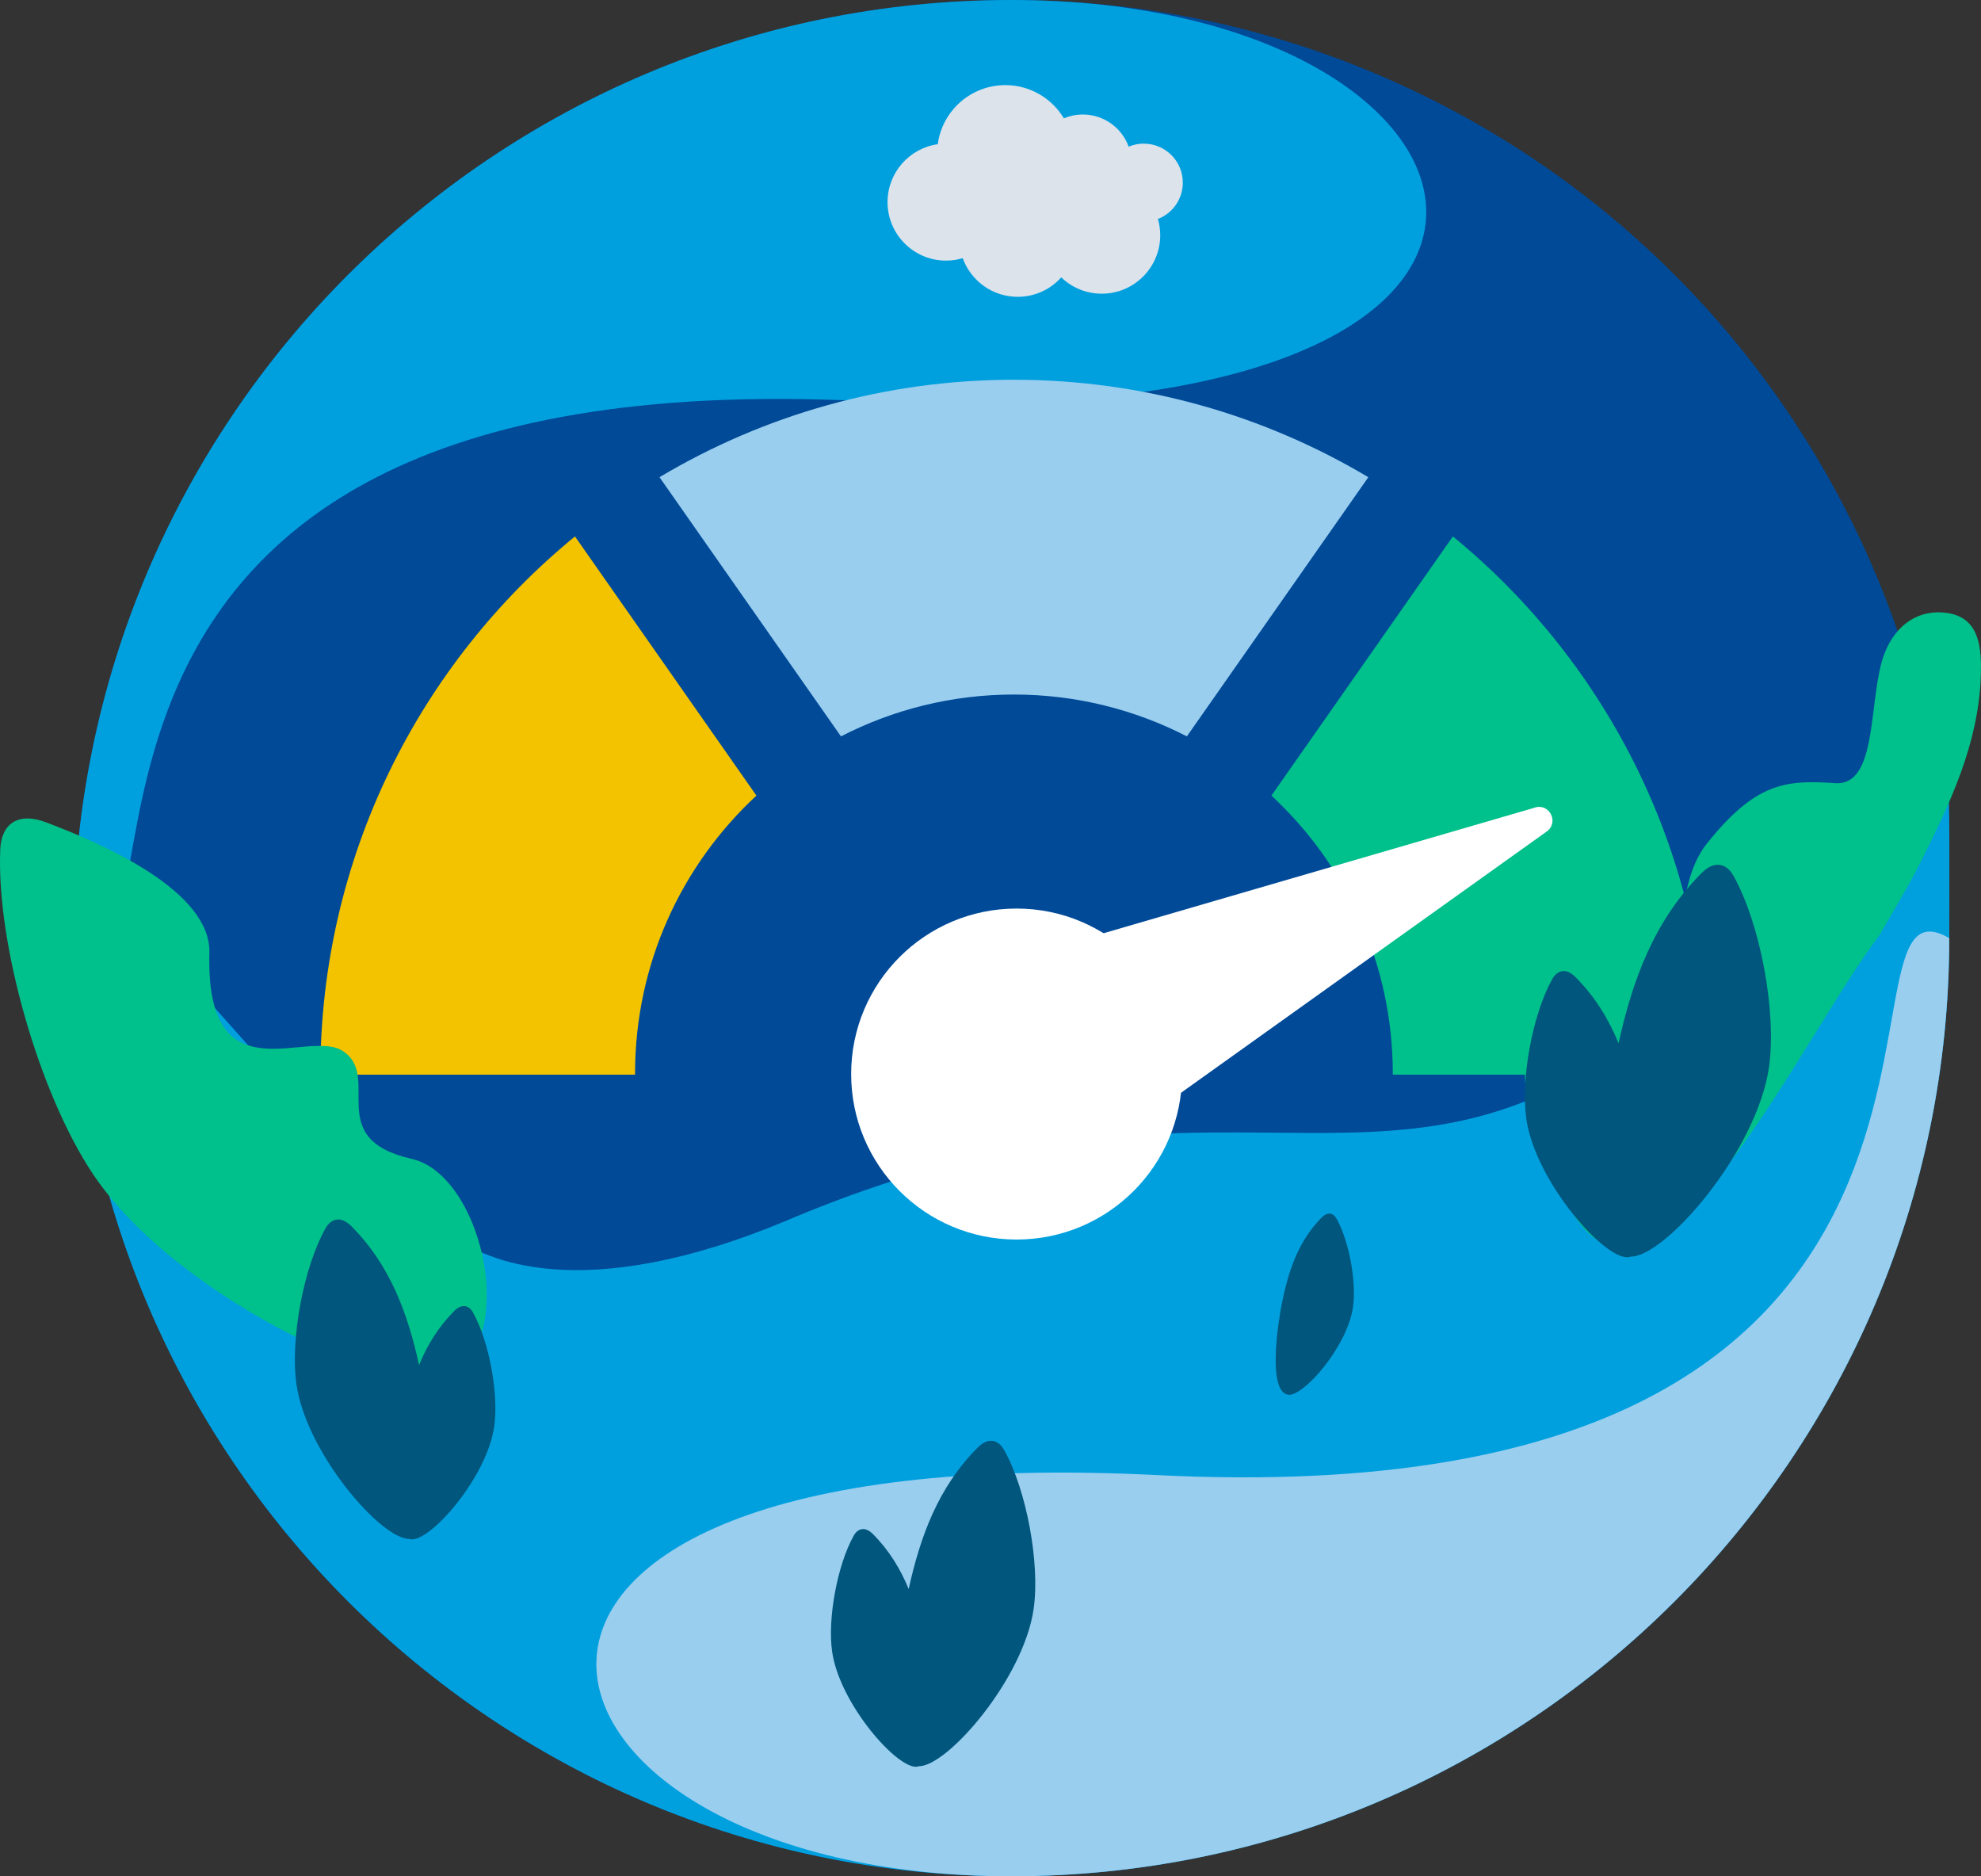
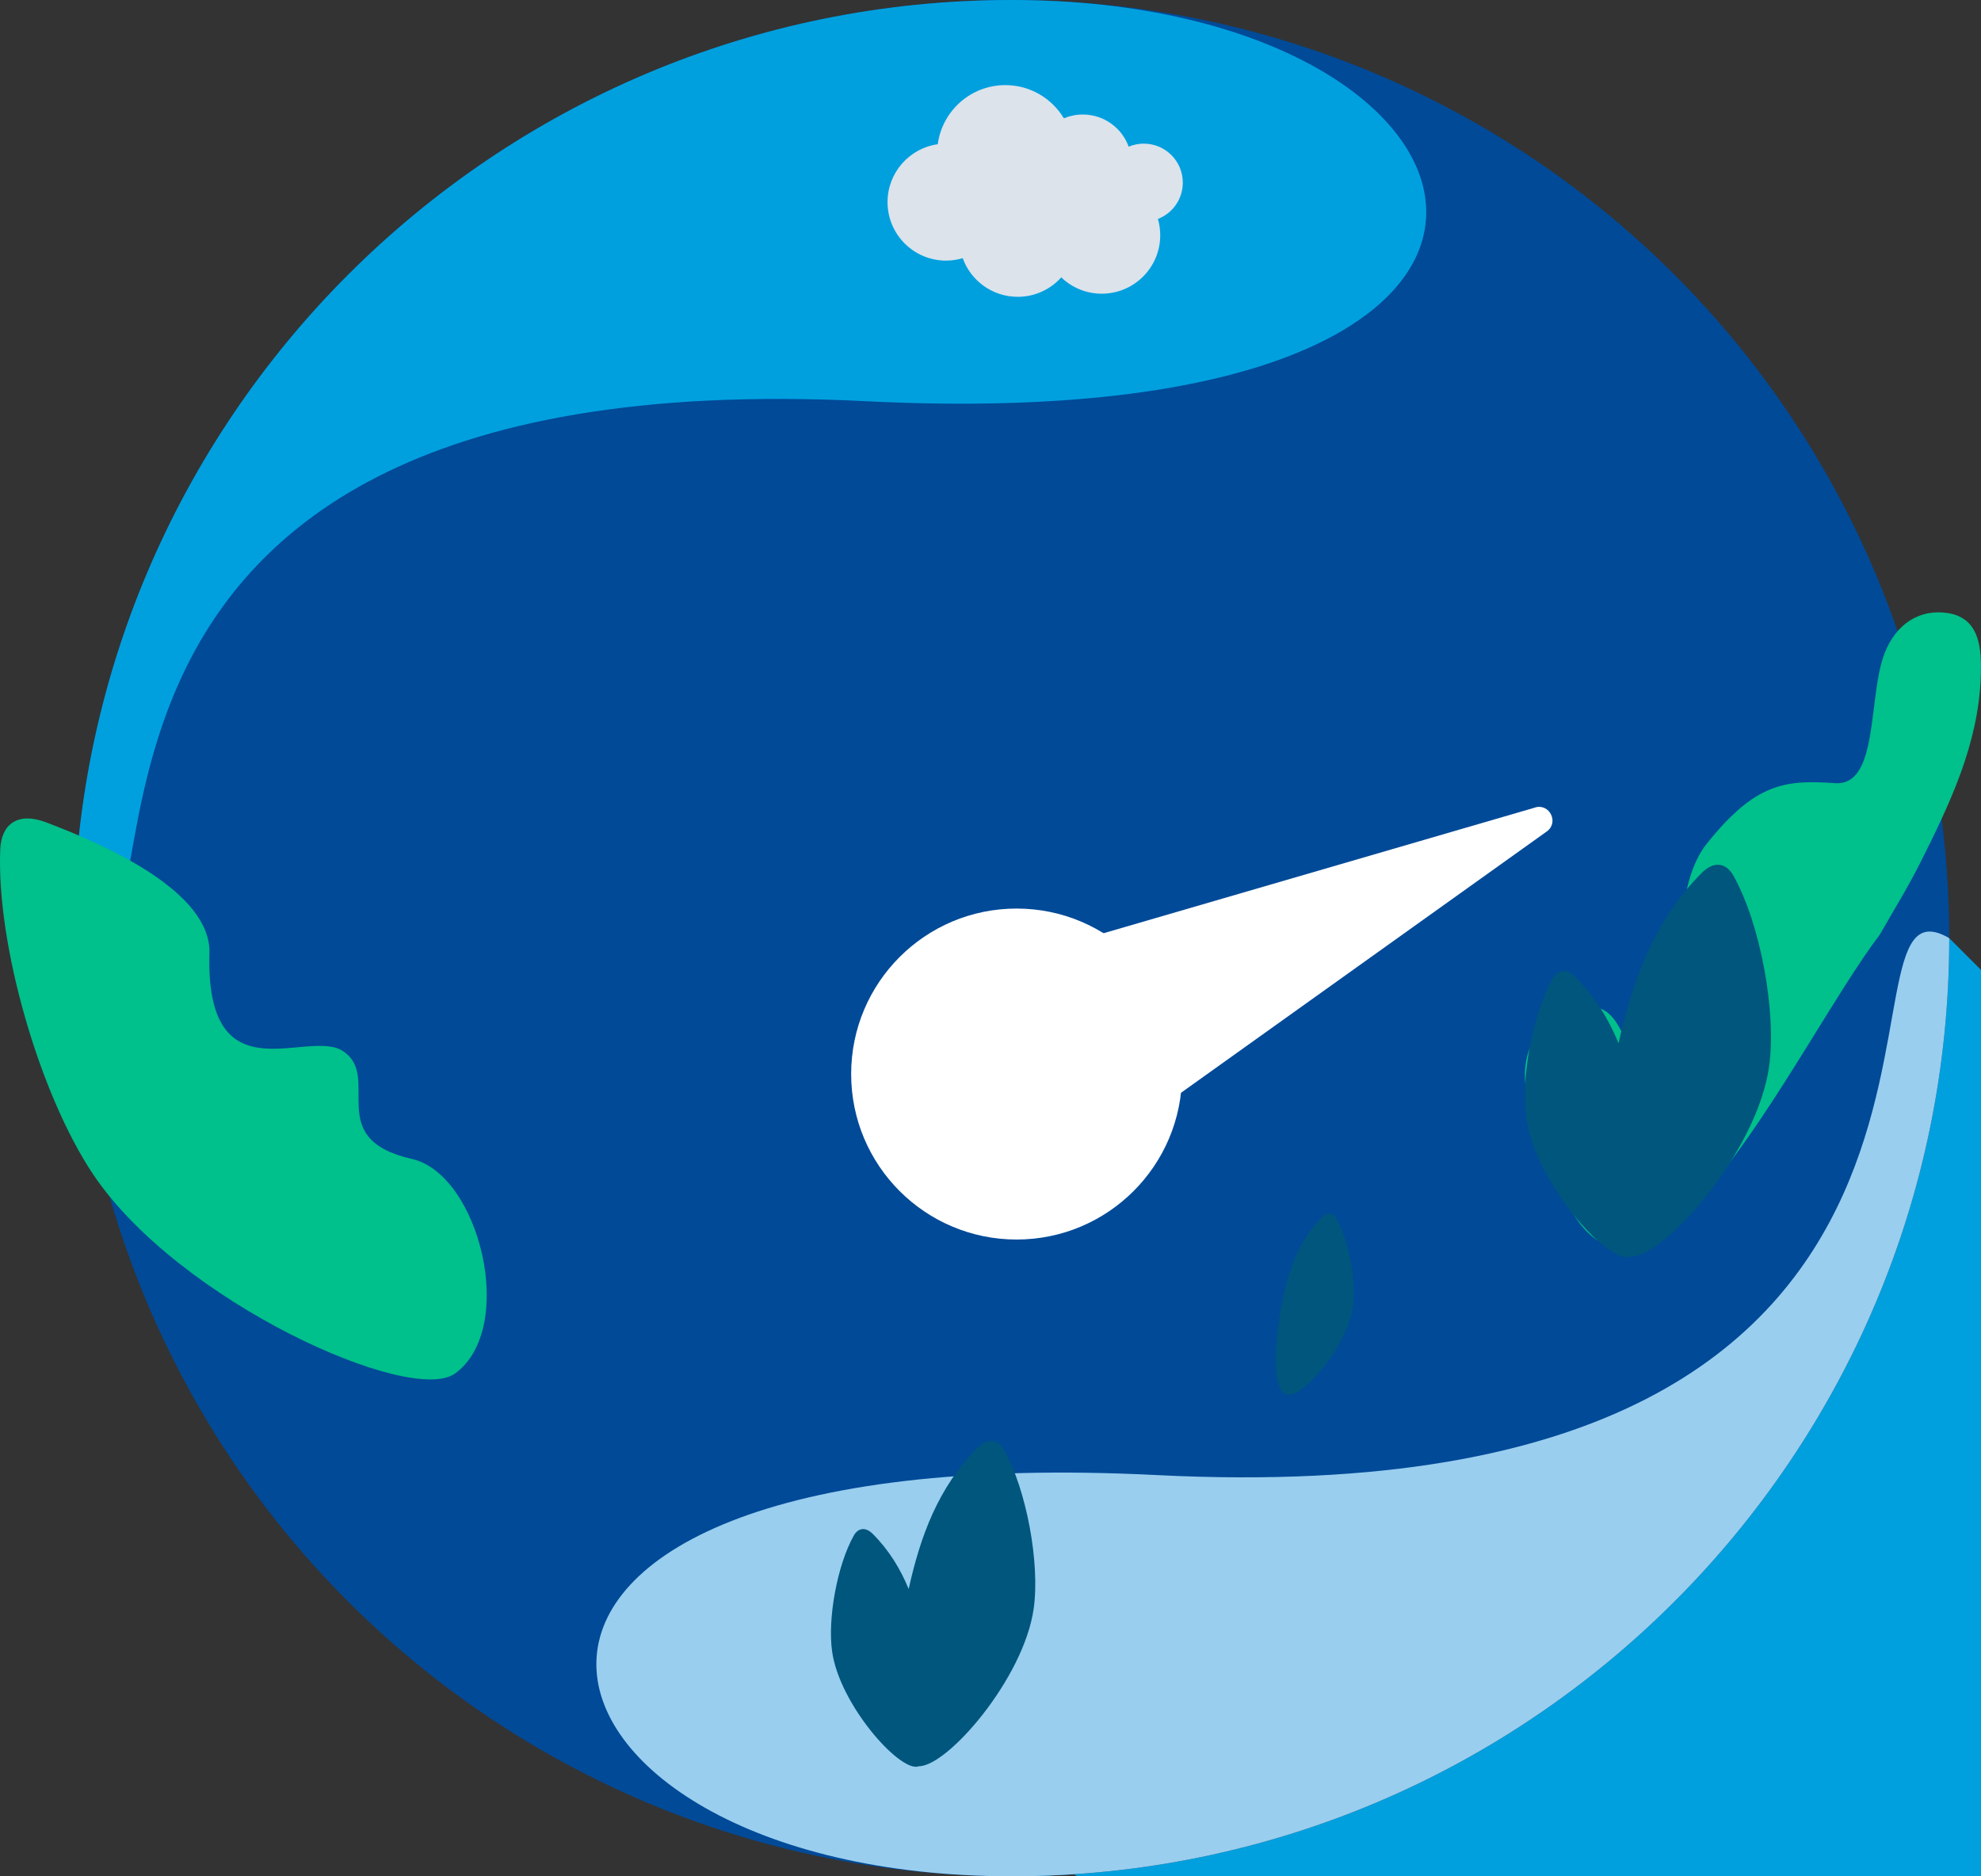
<svg xmlns="http://www.w3.org/2000/svg" id="Layer_1" viewBox="0 0 316.81 300">
  <rect x="0" y="0" width="316.81" height="300" fill="#333333" stroke="none" />
  <defs>
    <style>.cls-1{fill:#00567d;}.cls-2{fill:#004a98;}.cls-3{fill:#00c08b;}.cls-4{fill:#f3c300;}.cls-5{fill:#fff;}.cls-6{fill:#00a0df;}.cls-7{fill:#dce3eb;}.cls-8{fill:#99ceef;}</style>
  </defs>
  <circle class="cls-2" cx="161.73" cy="150" r="150" />
  <path class="cls-6" d="M11.73,150C11.73,67.16,78.88,0,161.73,0s101.84,70.44-23.25,64.15C-7.06,56.82,33.43,162.66,11.73,150Z" />
-   <path class="cls-6" d="M311.73,150c0,82.84-67.16,150-150,150S11.73,232.84,11.73,150c14.75-8.84,23.52,20.77,61.28,48,4.19,3.02,19.59,11.18,53.2-3.02,65.43-27.65,92.64-.94,130.02-25.34,57.84-32.27,55.51-84.3,55.51-19.64Z" />
+   <path class="cls-6" d="M311.73,150c0,82.84-67.16,150-150,150c14.75-8.84,23.52,20.77,61.28,48,4.19,3.02,19.59,11.18,53.2-3.02,65.43-27.65,92.64-.94,130.02-25.34,57.84-32.27,55.51-84.3,55.51-19.64Z" />
  <path class="cls-8" d="M311.73,150c0,82.84-67.16,150-150,150s-101.84-70.44,23.25-64.15c145.53,7.33,105.04-98.52,126.75-85.85Z" />
  <path class="cls-1" d="M160.58,231.84c-.96-1.71-2.56-2.04-4.2-.41-6.36,6.36-9.22,14.3-11.06,22.64-1.32-3.2-3.12-6.19-5.74-8.81-1.2-1.19-2.37-.95-3.06,.3-2.61,4.68-4.2,13.23-3.44,18.53,1.19,8.36,10.55,18.98,13.67,18.38,.06-.01,.1-.05,.15-.07,4.54,.14,16.82-13.98,18.41-25.18,1.03-7.25-1.14-18.97-4.72-25.38Z" />
  <path class="cls-7" d="M182.93,22.96c-.86,0-1.68,.18-2.43,.49-1.08-3-3.96-5.14-7.33-5.14-1.08,0-2.1,.22-3.03,.61-1.91-3.18-5.39-5.31-9.36-5.31-5.53,0-10.09,4.11-10.81,9.45-4.54,.64-8.03,4.54-8.03,9.26,0,5.16,4.19,9.35,9.35,9.35,.93,0,1.83-.14,2.67-.39,1.3,3.6,4.75,6.18,8.8,6.18,2.76,0,5.25-1.2,6.96-3.11,1.68,1.62,3.96,2.61,6.48,2.61,5.16,0,9.35-4.19,9.35-9.35,0-.9-.13-1.78-.37-2.6,2.33-.9,3.98-3.16,3.98-5.81,0-3.44-2.79-6.23-6.23-6.23Z" />
  <path class="cls-4" d="M158.41,69.64c.2,0,.41-.01,.61-.02-.2,0-.41,0-.61,.02Z" />
  <g>
-     <path class="cls-4" d="M101.56,171.64c0-17.56,7.47-33.36,19.41-44.43l-29.02-41.44c-24.85,20.34-40.72,51.25-40.72,85.87,0,.07,0,.13,0,.19h50.33c0-.07,0-.13,0-.19Z" />
-     <path class="cls-8" d="M162.15,111.05c9.97,0,19.37,2.42,27.66,6.69l29.02-41.44c-16.59-9.88-35.97-15.58-56.68-15.58s-40.09,5.69-56.68,15.58l29.02,41.44c8.3-4.27,17.69-6.69,27.66-6.69Z" />
-     <path class="cls-3" d="M273.07,171.64c0-34.62-15.87-65.53-40.72-85.87l-29.02,41.44c11.93,11.07,19.41,26.87,19.41,44.43,0,.07,0,.13,0,.19h50.33c0-.07,0-.13,0-.19Z" />
-   </g>
+     </g>
  <g>
    <circle class="cls-5" cx="162.58" cy="171.73" r="26.46" />
    <path class="cls-5" d="M245.5,129.12l-90.77,26.43,15.7,32.35,76.93-54.95c1.99-1.42,.48-4.53-1.87-3.84Z" />
  </g>
  <path class="cls-1" d="M205.96,223c2.38,.45,9.52-7.64,10.42-14.02,.57-4.04-.63-10.56-2.63-14.12-.53-.95-1.42-1.14-2.34-.23-3.89,3.89-5.43,8.84-6.45,13.98-.45,2.3-2.36,13.75,.99,14.39Z" />
  <path class="cls-3" d="M300.61,149.46c-13.69,18.01-38.82,73.58-51.78,38.82-1.91-5.52-9.92-18.87-.36-25.22,12.94-7.66,9.62,8.5,16.32,7.29,6.7-1.21,.4-25.74,8.17-35.46,7.77-9.72,12.54-10.23,20.51-9.67,7.04,.49,5.22-13.74,7.9-20.72,1.82-4.73,5.61-7.18,10.12-6.48,5.15,.8,5.43,5.69,5.29,10.03-.36,10.95-4.97,20.5-9.71,29.95-1.97,3.92-4.29,7.65-6.46,11.47Z" />
  <path class="cls-1" d="M277.23,140.04c-1.15-2.06-3.08-2.46-5.06-.49-7.66,7.66-11.1,17.21-13.32,27.26-1.59-3.85-3.76-7.45-6.92-10.61-1.44-1.44-2.85-1.15-3.69,.36-3.15,5.63-5.05,15.93-4.15,22.31,1.43,10.07,12.7,22.85,16.46,22.13,.07-.01,.12-.06,.19-.08,5.47,.17,20.25-16.83,22.17-30.32,1.24-8.73-1.37-22.85-5.68-30.56Z" />
  <path class="cls-3" d="M72.75,219.62c-7.12,5.14-44.21-11.54-57.84-31.83C6.29,174.94-.6,150.95,.04,135.8c.17-4.05,2.81-6.03,7.35-4.31,9.68,3.66,26.37,11.14,26.1,20.89-.65,23.34,15.67,11.99,21.32,15.66,6.38,4.15-3.25,14.03,11.05,17.26,10.83,2.45,16.91,27.09,6.89,34.33Z" />
-   <path class="cls-1" d="M75.67,209.89c-.69-1.23-1.83-1.46-3.01-.29-2.57,2.57-4.34,5.51-5.64,8.65-1.81-8.19-4.61-15.98-10.86-22.22-1.61-1.61-3.18-1.28-4.12,.4-3.52,6.29-5.64,17.79-4.63,24.91,1.56,10.99,13.61,24.85,18.07,24.71,.05,.02,.1,.05,.15,.06,3.06,.58,12.25-9.84,13.41-18.04,.74-5.2-.81-13.59-3.38-18.18Z" />
</svg>